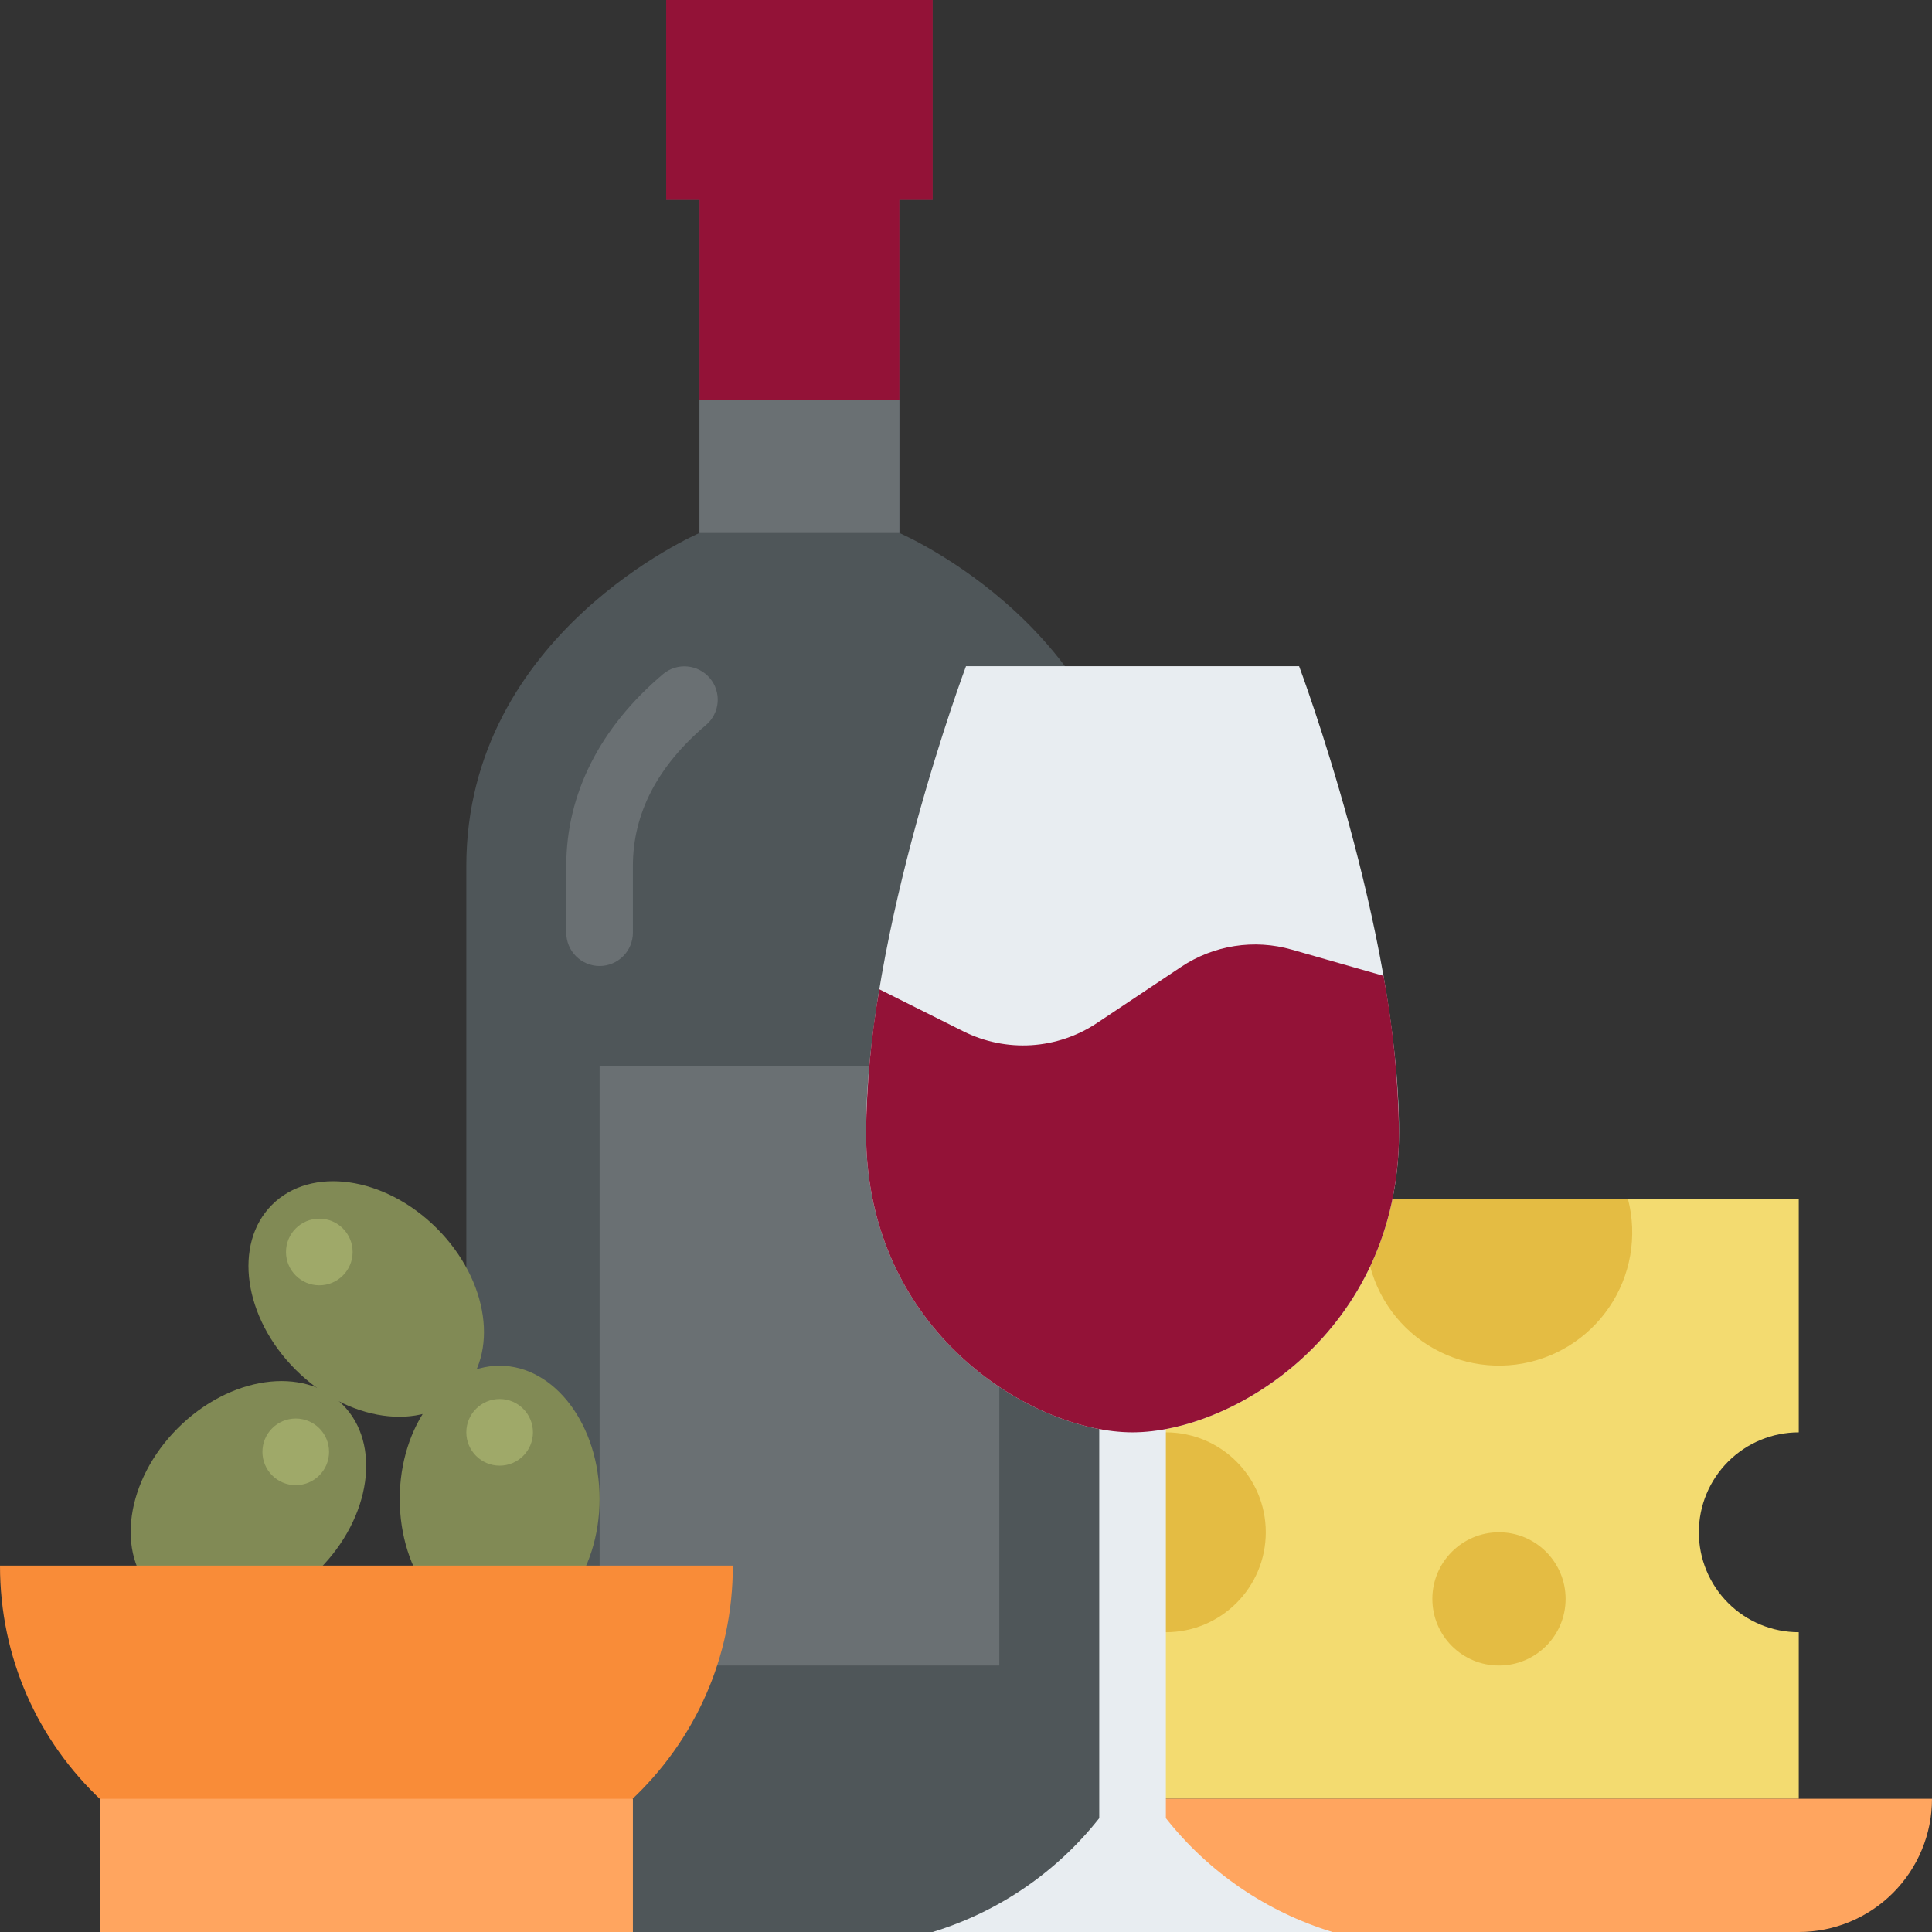
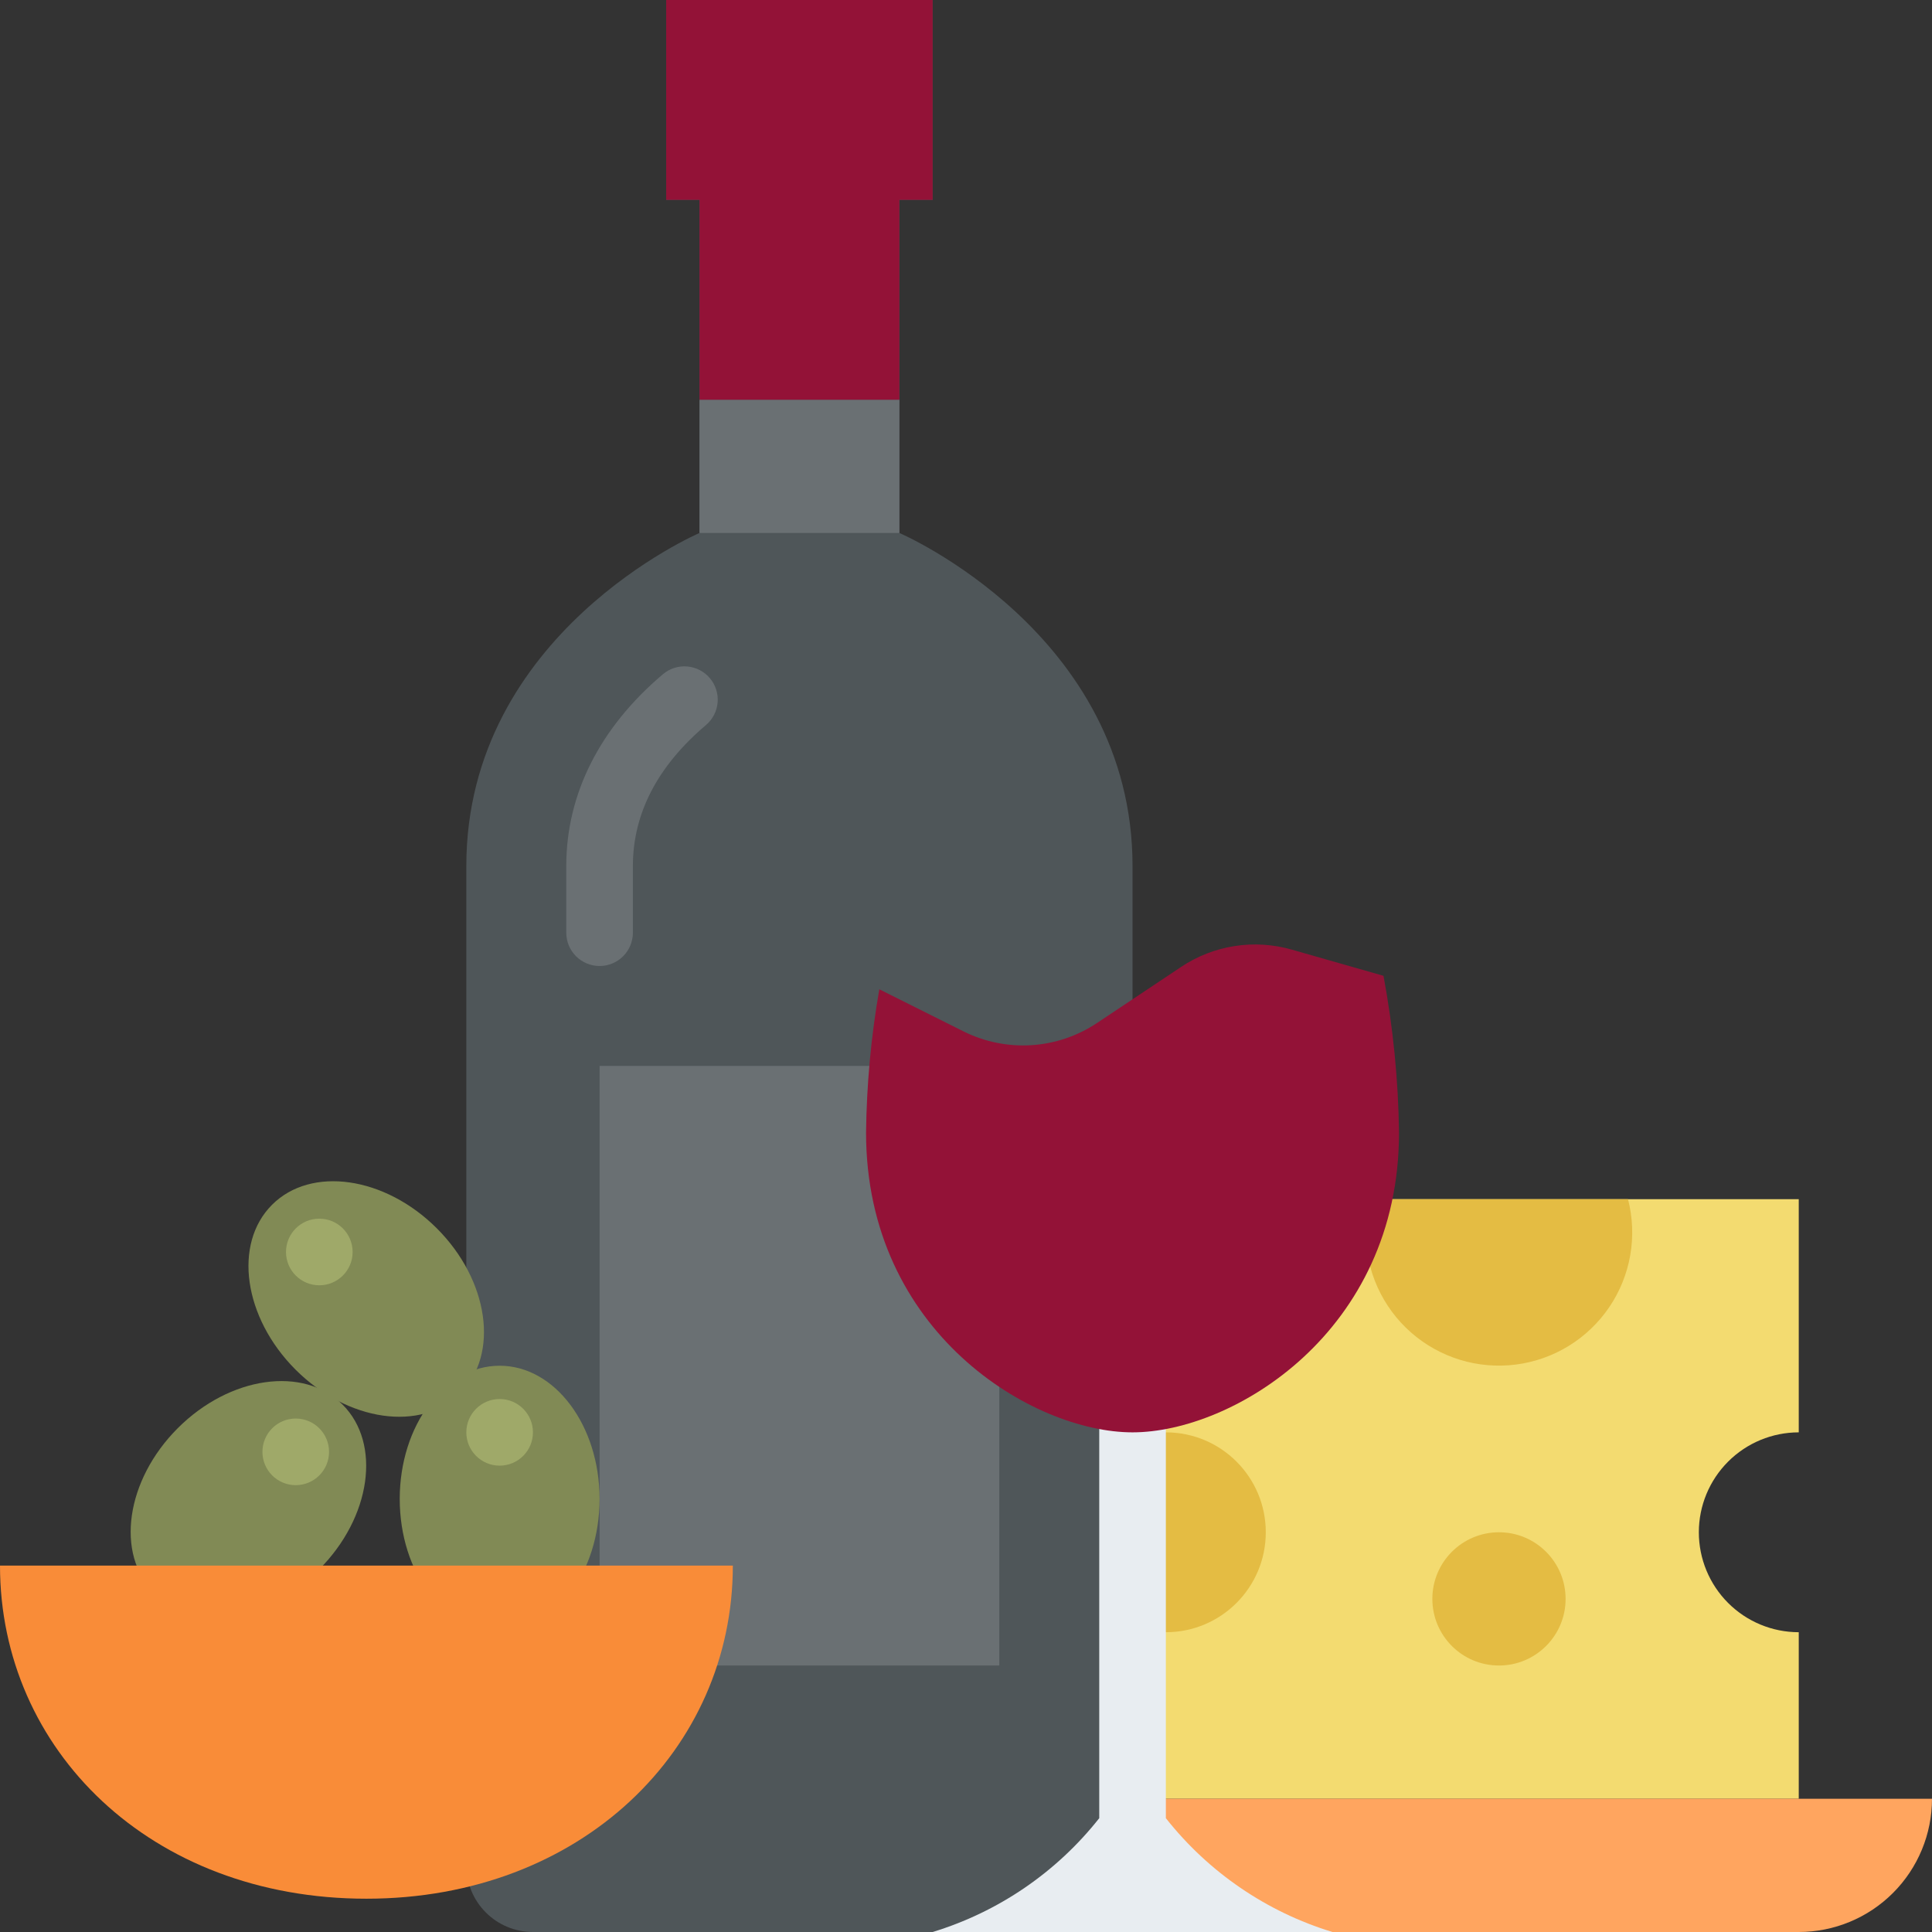
<svg xmlns="http://www.w3.org/2000/svg" width="60" height="60" viewBox="0 0 60 60" fill="none">
  <rect x="0" y="0" width="60" height="60" fill="#333333" stroke="none" />
  <path d="M55.862 44.483C55.039 44.483 54.25 44.81 53.668 45.392C53.086 45.974 52.759 46.763 52.759 47.586C52.759 48.409 53.086 49.199 53.668 49.781C54.25 50.363 55.039 50.69 55.862 50.69V55.862H22.759V51.724C24.131 51.724 25.446 51.179 26.416 50.209C27.386 49.239 27.931 47.923 27.931 46.552C27.931 45.18 27.386 43.864 26.416 42.894C25.446 41.924 24.131 41.379 22.759 41.379V37.241H28.966C28.966 38.064 29.293 38.854 29.875 39.436C30.457 40.018 31.246 40.345 32.069 40.345C32.892 40.345 33.682 40.018 34.264 39.436C34.846 38.854 35.173 38.064 35.173 37.241H55.862V44.483Z" fill="#F3DB70" />
  <path d="M36.207 50.69C37.921 50.69 39.31 49.3 39.31 47.586C39.31 45.872 37.921 44.483 36.207 44.483C34.493 44.483 33.103 45.872 33.103 47.586C33.103 49.3 34.493 50.69 36.207 50.69Z" fill="#E4BC43" />
  <path d="M42.414 38.276C42.414 38.863 42.54 39.443 42.782 39.978C43.024 40.513 43.377 40.991 43.818 41.379C44.258 41.767 44.777 42.056 45.338 42.229C45.899 42.401 46.491 42.452 47.073 42.378C47.656 42.304 48.216 42.107 48.716 41.8C49.217 41.492 49.646 41.082 49.976 40.596C50.306 40.111 50.528 39.56 50.629 38.982C50.729 38.403 50.706 37.81 50.559 37.241H42.545C42.458 37.579 42.414 37.927 42.414 38.276Z" fill="#E4BC43" />
  <path d="M46.552 51.724C47.694 51.724 48.621 50.798 48.621 49.655C48.621 48.513 47.694 47.586 46.552 47.586C45.409 47.586 44.483 48.513 44.483 49.655C44.483 50.798 45.409 51.724 46.552 51.724Z" fill="#E4BC43" />
  <path d="M16.552 55.862H60C60 56.96 59.564 58.012 58.788 58.788C58.012 59.564 56.96 60 55.862 60H16.552V55.862Z" fill="#FFA55F" />
  <path d="M14.482 26.897V57.931C14.482 58.48 14.7 59.006 15.088 59.394C15.476 59.782 16.003 60 16.551 60H33.103C33.652 60 34.178 59.782 34.566 59.394C34.954 59.006 35.172 58.48 35.172 57.931V26.897C35.172 19.655 27.931 16.552 27.931 16.552V6.207H28.965V0H20.689V6.207H21.724V16.552C21.724 16.552 14.482 19.655 14.482 26.897Z" fill="#4F5659" />
  <path d="M27.931 16.552H21.724V12.414H27.931V16.552Z" fill="#6A7073" />
  <path d="M31.035 51.724H18.621V33.103H31.035V51.724Z" fill="#6A7073" />
  <path d="M36.207 56.465V43.448C36.207 43.174 36.098 42.911 35.904 42.717C35.71 42.523 35.447 42.414 35.172 42.414C34.898 42.414 34.635 42.523 34.441 42.717C34.247 42.911 34.138 43.174 34.138 43.448V56.465C32.814 58.143 31.009 59.376 28.965 60H41.379C39.335 59.376 37.531 58.143 36.207 56.465Z" fill="#E8EDF1" />
  <path d="M14.299 43.267C15.51 42.056 15.183 39.763 13.567 38.148C11.951 36.532 9.659 36.204 8.448 37.416C7.236 38.628 7.563 40.92 9.179 42.536C10.795 44.152 13.087 44.479 14.299 43.267Z" fill="#818A55" />
  <path d="M9.916 39.916C10.488 39.916 10.951 39.453 10.951 38.882C10.951 38.31 10.488 37.847 9.916 37.847C9.345 37.847 8.882 38.31 8.882 38.882C8.882 39.453 9.345 39.916 9.916 39.916Z" fill="#9FA969" />
  <path d="M15.517 50.69C17.231 50.69 18.62 48.837 18.62 46.552C18.62 44.266 17.231 42.414 15.517 42.414C13.803 42.414 12.414 44.266 12.414 46.552C12.414 48.837 13.803 50.69 15.517 50.69Z" fill="#818A55" />
  <path d="M15.517 45.517C16.088 45.517 16.551 45.054 16.551 44.483C16.551 43.911 16.088 43.448 15.517 43.448C14.946 43.448 14.482 43.911 14.482 44.483C14.482 45.054 14.946 45.517 15.517 45.517Z" fill="#9FA969" />
  <path d="M9.909 48.742C11.525 47.126 11.852 44.834 10.64 43.622C9.429 42.41 7.136 42.738 5.521 44.353C3.905 45.969 3.578 48.261 4.789 49.473C6.001 50.685 8.293 50.358 9.909 48.742Z" fill="#818A55" />
  <path d="M9.184 46.123C9.756 46.123 10.219 45.66 10.219 45.089C10.219 44.517 9.756 44.054 9.184 44.054C8.613 44.054 8.15 44.517 8.15 45.089C8.15 45.66 8.613 46.123 9.184 46.123Z" fill="#9FA969" />
  <path d="M0 48.621C0 54.334 4.671 58.966 11.379 58.966C18.045 58.966 22.759 54.334 22.759 48.621H0Z" fill="#F98C38" />
-   <path d="M3.104 55.862H19.655V60H3.104V55.862Z" fill="#FFA55F" />
  <path d="M18.621 30C18.346 30 18.083 29.891 17.889 29.697C17.695 29.503 17.586 29.24 17.586 28.965V26.896C17.586 24.659 18.626 22.597 20.593 20.934C20.802 20.759 21.073 20.674 21.345 20.698C21.617 20.722 21.869 20.852 22.045 21.061C22.222 21.269 22.308 21.539 22.287 21.811C22.265 22.084 22.136 22.336 21.928 22.514C20.42 23.79 19.655 25.264 19.655 26.896V28.965C19.655 29.24 19.546 29.503 19.352 29.697C19.158 29.891 18.895 30 18.621 30Z" fill="#6A7073" />
-   <path d="M26.896 35.172C26.896 41.379 32.069 44.483 35.172 44.483C38.276 44.483 43.448 41.379 43.448 35.172C43.448 28.965 40.345 20.69 40.345 20.69H30C30 20.69 26.896 28.965 26.896 35.172Z" fill="#E8EDF1" />
  <path d="M26.896 35.172C26.896 41.379 32.069 44.483 35.172 44.483C38.276 44.483 43.448 41.379 43.448 35.172C43.426 33.539 43.265 31.911 42.966 30.305L40.116 29.491C39.539 29.326 38.933 29.288 38.341 29.381C37.748 29.473 37.183 29.694 36.684 30.026L34.067 31.771C33.46 32.176 32.757 32.413 32.029 32.459C31.301 32.504 30.574 32.356 29.921 32.03L27.308 30.723C27.051 32.193 26.914 33.681 26.896 35.172Z" fill="#931237" />
  <path d="M28.965 0V6.207H27.931V12.414H21.724V6.207H20.689V0H28.965Z" fill="#931237" />
</svg>